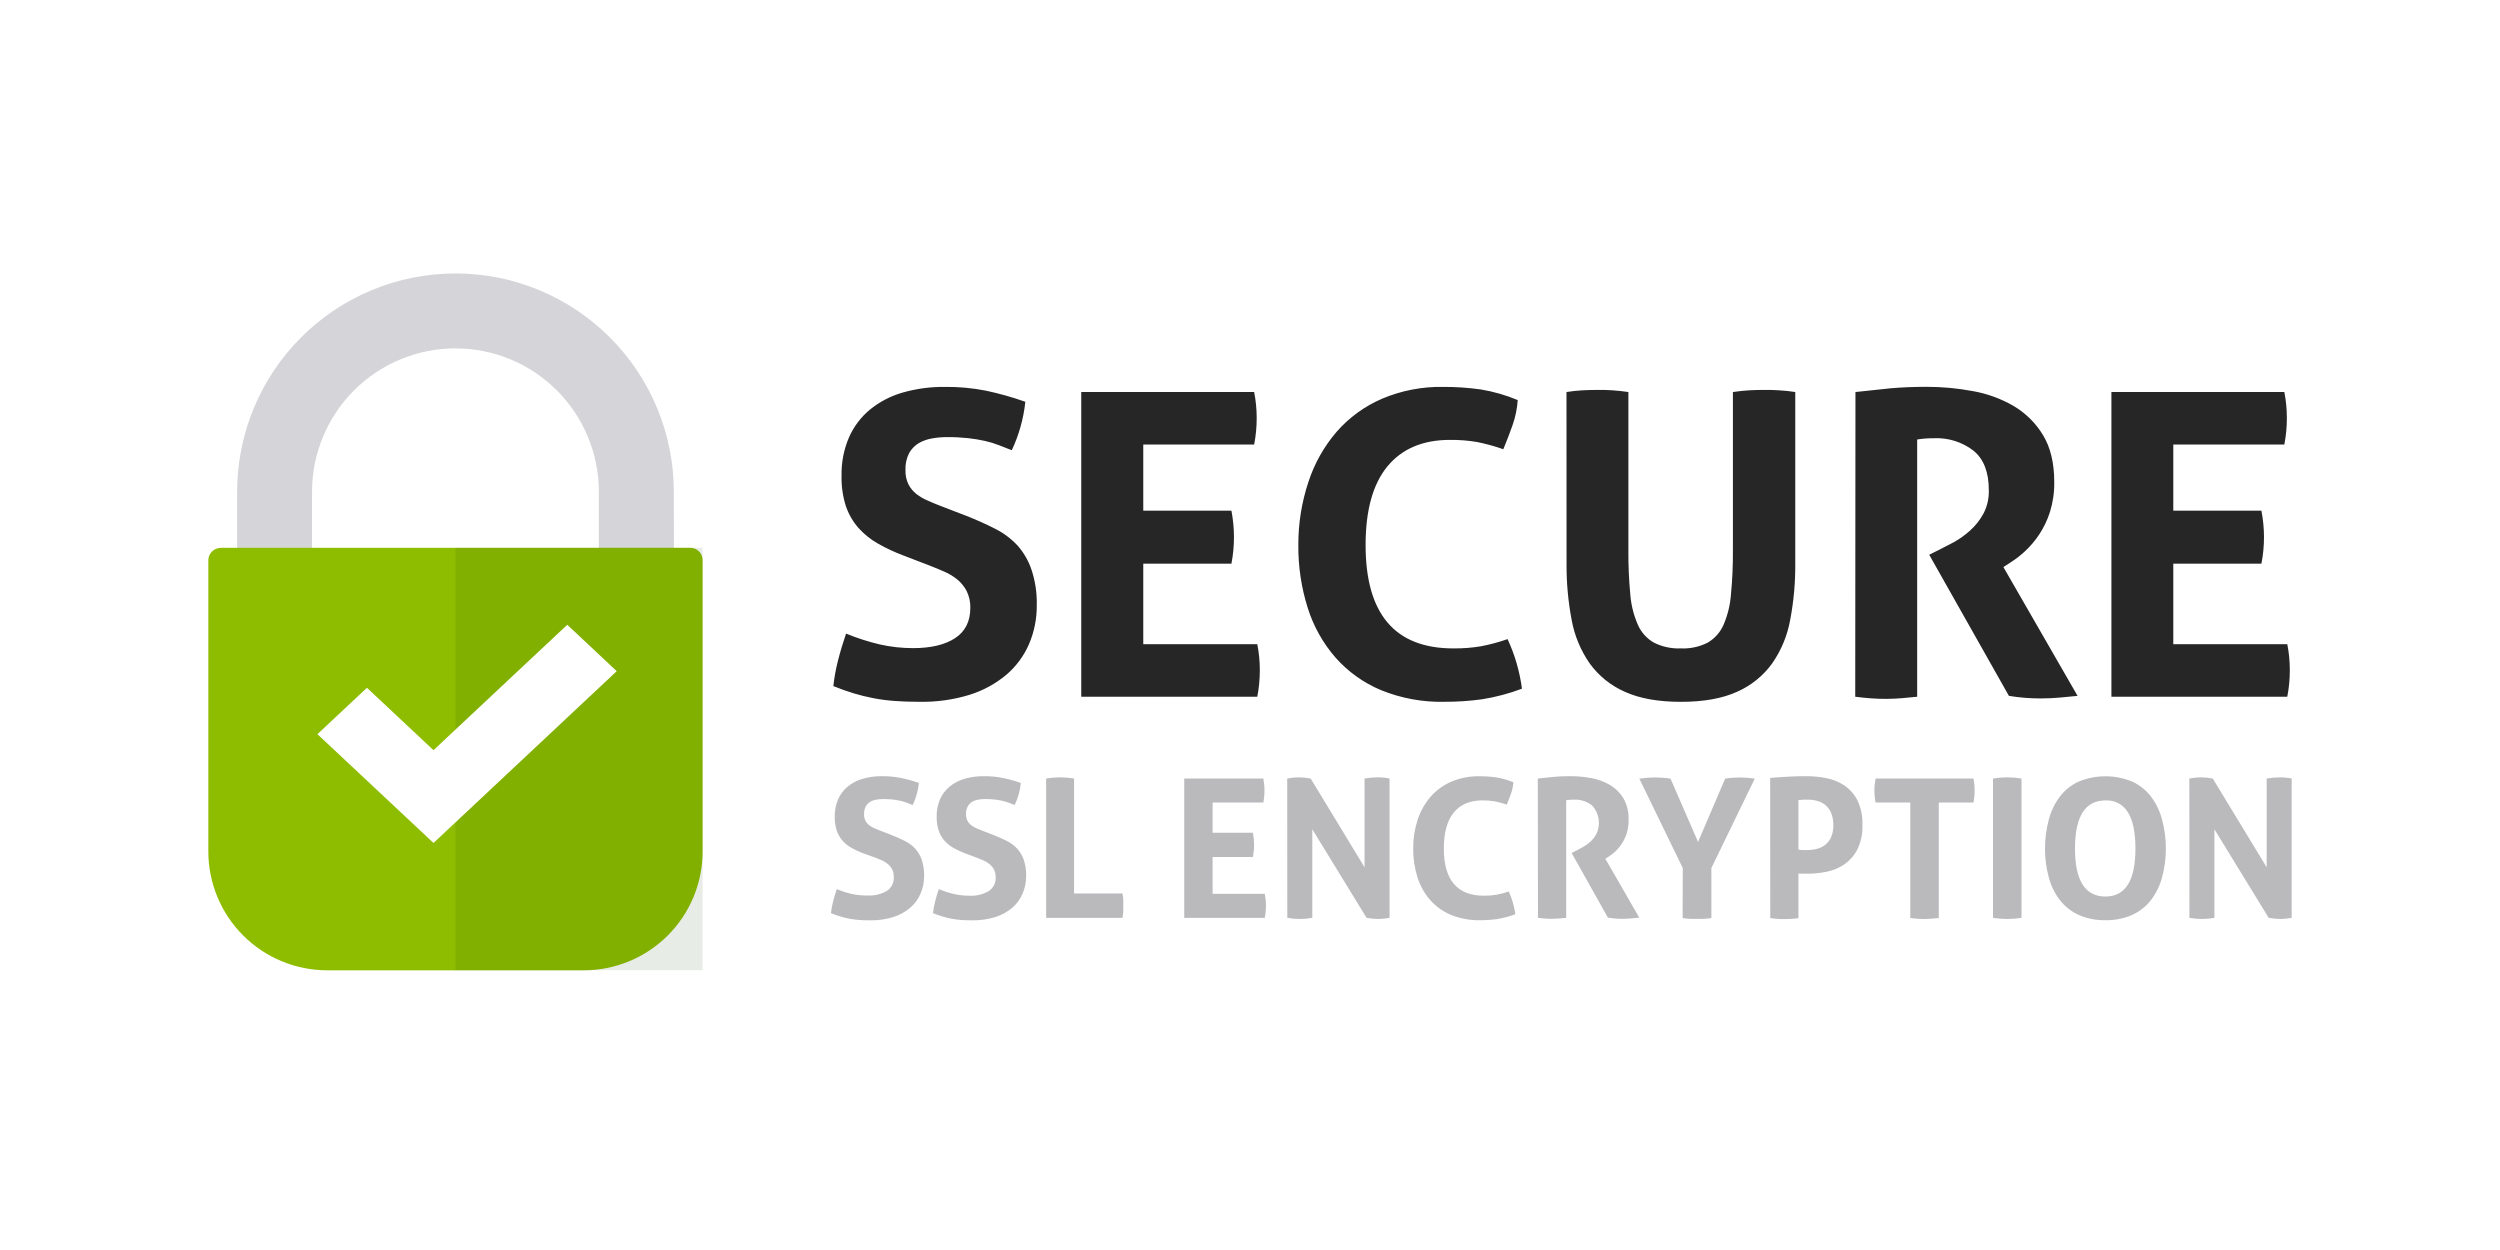
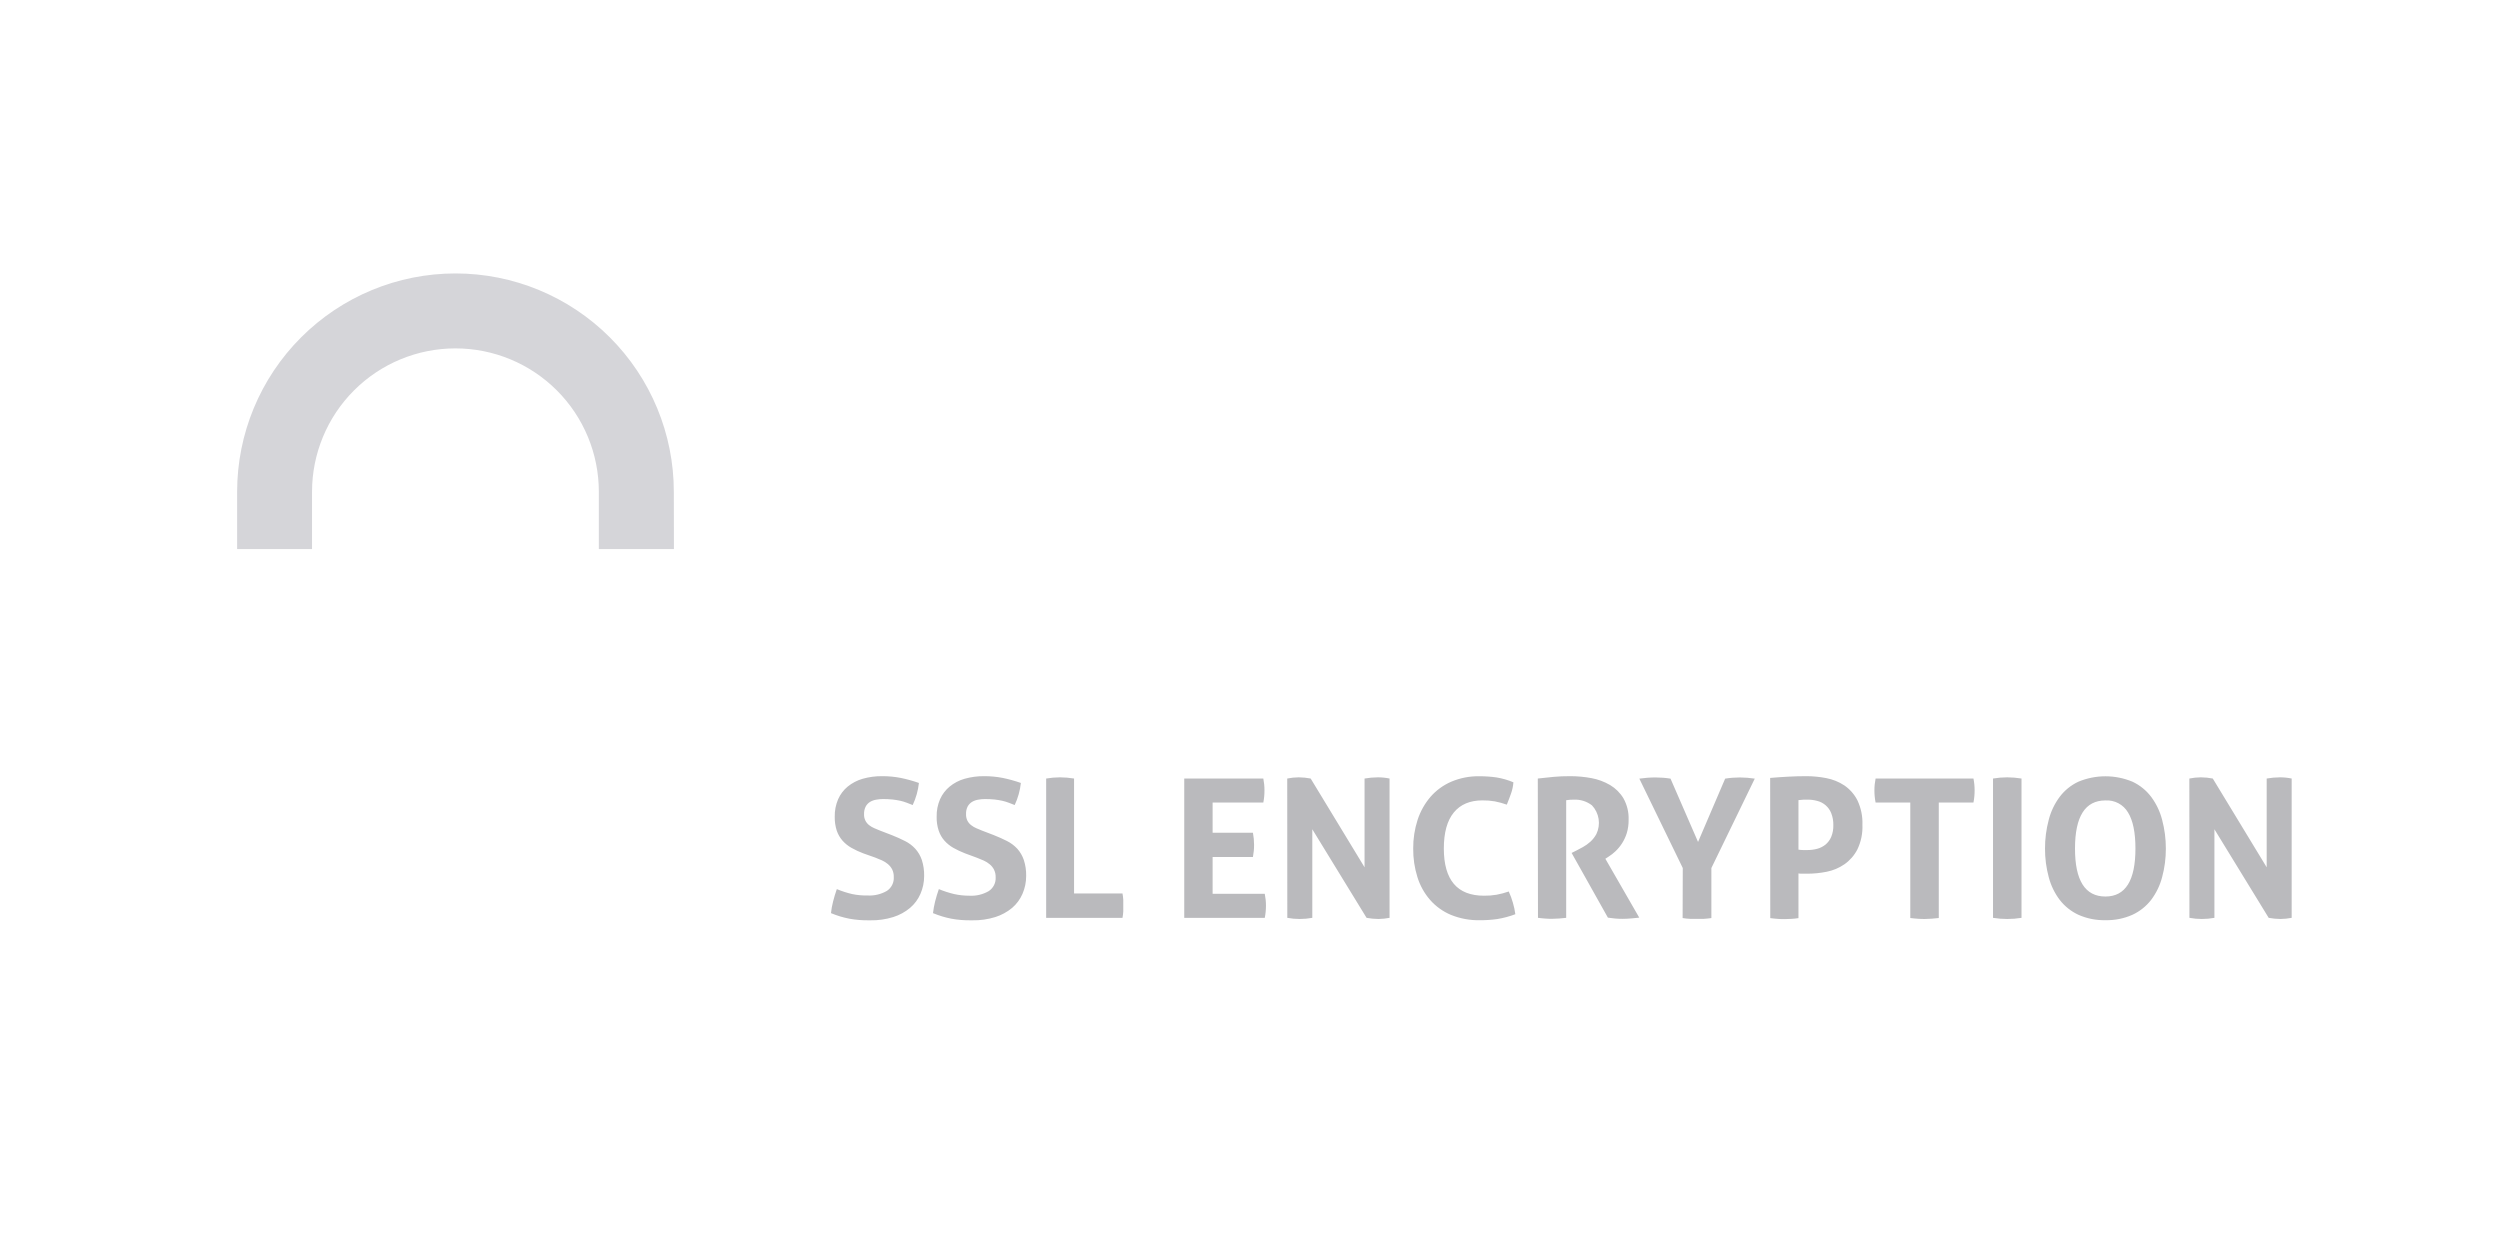
<svg xmlns="http://www.w3.org/2000/svg" width="192" height="96" viewBox="0 0 192 96" fill="none">
-   <rect width="192" height="96" fill="white" />
  <path d="M51.758 42.169H45.991V37.769C45.991 34.848 44.831 32.047 42.765 29.982C40.7 27.916 37.899 26.756 34.978 26.756C32.057 26.756 29.255 27.916 27.19 29.982C25.125 32.047 23.964 34.848 23.964 37.769V42.169H18.211V37.769C18.211 33.322 19.978 29.056 23.123 25.912C26.268 22.767 30.533 21 34.98 21C39.428 21 43.693 22.767 46.838 25.912C49.983 29.056 51.75 33.322 51.75 37.769L51.758 42.169Z" fill="#D5D5D9" />
-   <path d="M16.947 42.069H53.014C53.139 42.069 53.264 42.094 53.379 42.142C53.495 42.19 53.6 42.261 53.688 42.35C53.776 42.439 53.845 42.545 53.892 42.661C53.939 42.778 53.963 42.902 53.961 43.027V65.386C53.961 66.586 53.725 67.773 53.266 68.882C52.807 69.99 52.134 70.997 51.286 71.845C50.438 72.693 49.431 73.366 48.322 73.825C47.214 74.284 46.026 74.52 44.827 74.52H25.134C23.934 74.52 22.745 74.284 21.637 73.824C20.528 73.365 19.521 72.691 18.672 71.842C17.824 70.993 17.151 69.985 16.693 68.876C16.234 67.766 15.999 66.578 16 65.377V43.027C16 42.776 16.1 42.535 16.277 42.358C16.455 42.18 16.696 42.08 16.947 42.08V42.069Z" fill="#8EBD00" />
  <g style="mix-blend-mode:multiply" opacity="0.1">
-     <path d="M34.98 42.069H53.961V74.512H34.98V42.069Z" fill="#134200" />
-   </g>
-   <path d="M33.293 64.74L24.379 56.384L28.181 52.822L33.293 57.614L43.565 47.982L47.364 51.546L33.293 64.74Z" fill="white" />
-   <path d="M69.403 42.67C68.718 42.414 68.054 42.104 67.418 41.743C66.857 41.425 66.352 41.018 65.922 40.538C65.495 40.047 65.169 39.478 64.96 38.862C64.721 38.105 64.61 37.313 64.631 36.519C64.611 35.512 64.806 34.513 65.204 33.587C65.568 32.761 66.119 32.031 66.814 31.456C67.549 30.859 68.396 30.416 69.306 30.154C70.374 29.848 71.481 29.699 72.593 29.714C73.636 29.704 74.678 29.8 75.702 30C76.735 30.218 77.751 30.505 78.746 30.858C78.608 32.147 78.257 33.404 77.705 34.577L76.712 34.188C76.362 34.052 76.003 33.943 75.636 33.862C75.212 33.768 74.784 33.697 74.352 33.65C73.811 33.593 73.268 33.566 72.724 33.57C72.347 33.57 71.971 33.602 71.6 33.667C71.24 33.725 70.894 33.846 70.576 34.025C70.263 34.209 70.005 34.472 69.826 34.788C69.618 35.196 69.519 35.65 69.54 36.107C69.527 36.484 69.605 36.858 69.769 37.197C69.919 37.489 70.129 37.744 70.387 37.947C70.655 38.152 70.948 38.321 71.26 38.45C71.586 38.59 71.909 38.736 72.235 38.856L74.189 39.606C75.013 39.932 75.761 40.267 76.434 40.613C77.078 40.937 77.659 41.373 78.151 41.9C78.628 42.442 78.992 43.074 79.221 43.76C79.508 44.63 79.645 45.543 79.624 46.46C79.637 47.5 79.431 48.531 79.021 49.486C78.626 50.389 78.031 51.19 77.281 51.829C76.452 52.519 75.496 53.039 74.466 53.36C73.217 53.743 71.914 53.924 70.607 53.898C69.892 53.898 69.251 53.878 68.688 53.832C68.147 53.793 67.609 53.722 67.077 53.62C66.567 53.523 66.061 53.399 65.564 53.248C65.064 53.096 64.544 52.911 64.002 52.693C64.073 52.029 64.193 51.372 64.36 50.725C64.533 50.041 64.739 49.352 64.978 48.66C65.813 49.003 66.674 49.281 67.552 49.489C68.397 49.681 69.261 49.777 70.127 49.776C71.494 49.776 72.568 49.521 73.348 49.012C74.128 48.502 74.519 47.727 74.521 46.686C74.533 46.234 74.434 45.787 74.235 45.382C74.056 45.044 73.813 44.746 73.519 44.503C73.216 44.26 72.883 44.058 72.527 43.903C72.157 43.74 71.775 43.583 71.383 43.431L69.403 42.67ZM83.04 30.108H96.319C96.449 30.762 96.514 31.427 96.514 32.094C96.516 32.781 96.451 33.467 96.319 34.142H87.803V39.22H94.574C94.701 39.885 94.766 40.562 94.769 41.239C94.769 41.927 94.704 42.612 94.574 43.288H87.803V49.472H96.559C96.689 50.126 96.754 50.791 96.754 51.458C96.756 52.146 96.691 52.833 96.559 53.509H83.04V30.108ZM115.78 49.083C116.062 49.688 116.296 50.313 116.481 50.954C116.664 51.589 116.8 52.236 116.887 52.891C115.9 53.264 114.877 53.536 113.835 53.703C112.87 53.837 111.897 53.902 110.923 53.898C109.258 53.935 107.602 53.63 106.06 53.002C104.719 52.442 103.523 51.585 102.561 50.496C101.594 49.383 100.868 48.082 100.43 46.675C99.939 45.116 99.697 43.491 99.712 41.857C99.705 40.213 99.966 38.58 100.484 37.02C100.944 35.604 101.68 34.293 102.65 33.164C103.607 32.069 104.796 31.202 106.131 30.626C107.617 29.996 109.22 29.685 110.834 29.714C111.798 29.709 112.76 29.774 113.715 29.908C114.692 30.069 115.648 30.343 116.561 30.726C116.517 31.375 116.387 32.015 116.172 32.629C115.955 33.25 115.715 33.875 115.454 34.502C114.796 34.269 114.122 34.083 113.437 33.947C112.749 33.83 112.052 33.776 111.355 33.784C109.272 33.784 107.672 34.462 106.554 35.818C105.437 37.174 104.878 39.187 104.878 41.857C104.878 47.149 107.124 49.796 111.615 49.798C112.323 49.806 113.03 49.751 113.729 49.635C114.426 49.504 115.112 49.319 115.78 49.083V49.083ZM120.306 30.108C120.704 30.044 121.105 30 121.507 29.977C121.899 29.957 122.3 29.945 122.712 29.945C123.123 29.945 123.461 29.945 123.856 29.977C124.251 30.008 124.645 30.043 125.06 30.108V42.246C125.052 43.382 125.1 44.517 125.206 45.648C125.268 46.456 125.466 47.248 125.792 47.99C126.045 48.568 126.479 49.048 127.028 49.358C127.669 49.677 128.379 49.828 129.094 49.798C129.804 49.83 130.51 49.678 131.145 49.358C131.687 49.043 132.114 48.564 132.366 47.99C132.686 47.247 132.88 46.455 132.938 45.648C133.047 44.517 133.096 43.382 133.087 42.246V30.108C133.519 30.043 133.945 30 134.323 29.977C134.701 29.954 135.093 29.945 135.467 29.945C135.842 29.945 136.254 29.945 136.654 29.977C137.064 30 137.471 30.044 137.876 30.108V43.267C137.889 44.722 137.759 46.175 137.487 47.604C137.271 48.815 136.793 49.964 136.088 50.971C135.396 51.92 134.464 52.668 133.388 53.137C132.26 53.646 130.83 53.901 129.097 53.901C127.363 53.901 125.933 53.646 124.806 53.137C123.728 52.669 122.794 51.921 122.102 50.971C121.397 49.963 120.919 48.815 120.701 47.604C120.43 46.172 120.299 44.717 120.311 43.259L120.306 30.108ZM142.499 30.108C143.452 30 144.348 29.904 145.185 29.822C146.02 29.748 146.947 29.708 147.968 29.708C149.153 29.707 150.334 29.816 151.498 30.034C152.606 30.227 153.672 30.615 154.645 31.178C155.574 31.727 156.352 32.499 156.908 33.424C157.48 34.368 157.766 35.566 157.766 37.02C157.779 37.795 157.669 38.567 157.44 39.308C157.246 39.925 156.966 40.511 156.61 41.05C156.299 41.52 155.933 41.951 155.521 42.335C155.178 42.654 154.807 42.941 154.413 43.193L153.861 43.551L159.557 53.443C159.122 53.486 158.667 53.532 158.19 53.574C157.712 53.617 157.223 53.64 156.725 53.64C155.907 53.641 155.091 53.575 154.285 53.443L148.163 42.604L148.944 42.215C149.247 42.063 149.616 41.869 150.051 41.643C150.503 41.389 150.925 41.086 151.31 40.739C151.723 40.367 152.07 39.926 152.334 39.437C152.623 38.878 152.763 38.255 152.74 37.626C152.74 36.259 152.349 35.255 151.567 34.614C150.703 33.947 149.631 33.608 148.541 33.656C148.105 33.652 147.669 33.685 147.239 33.753V53.509C146.85 53.551 146.458 53.589 146.069 53.62C145.68 53.652 145.297 53.672 144.925 53.672C144.553 53.672 144.164 53.672 143.752 53.637C143.34 53.603 142.916 53.572 142.482 53.509L142.499 30.108ZM162.157 30.108H175.437C175.566 30.762 175.631 31.427 175.631 32.094C175.633 32.781 175.568 33.467 175.437 34.142H166.909V39.22H173.677C173.806 39.885 173.872 40.561 173.875 41.239C173.875 41.927 173.809 42.613 173.677 43.288H166.909V49.472H175.663C175.793 50.126 175.859 50.791 175.857 51.458C175.861 52.146 175.795 52.833 175.663 53.509H162.157V30.108Z" fill="#262626" />
+     </g>
  <path d="M66.293 65.535C65.981 65.418 65.677 65.276 65.387 65.112C65.13 64.966 64.899 64.78 64.703 64.559C64.508 64.335 64.358 64.075 64.262 63.793C64.152 63.447 64.1 63.086 64.108 62.723C64.098 62.262 64.187 61.805 64.368 61.381C64.534 61.004 64.786 60.671 65.103 60.409C65.441 60.135 65.83 59.931 66.248 59.811C66.736 59.672 67.242 59.605 67.749 59.61C68.23 59.608 68.709 59.653 69.18 59.745C69.652 59.842 70.118 59.971 70.573 60.131C70.509 60.719 70.348 61.292 70.095 61.827L69.64 61.65C69.481 61.589 69.318 61.539 69.151 61.501C68.957 61.459 68.76 61.426 68.562 61.404C68.315 61.379 68.067 61.366 67.818 61.367C67.647 61.367 67.475 61.382 67.306 61.413C67.141 61.438 66.982 61.493 66.837 61.576C66.694 61.66 66.575 61.78 66.494 61.925C66.397 62.111 66.351 62.319 66.359 62.528C66.352 62.689 66.383 62.849 66.45 62.996C66.517 63.142 66.619 63.27 66.745 63.369C66.869 63.466 67.004 63.546 67.149 63.607C67.297 63.673 67.435 63.733 67.595 63.793L68.488 64.136C68.865 64.285 69.209 64.439 69.515 64.597C69.808 64.744 70.073 64.944 70.296 65.186C70.519 65.435 70.689 65.727 70.796 66.044C70.924 66.441 70.983 66.857 70.974 67.274C70.976 67.75 70.879 68.22 70.687 68.656C70.507 69.07 70.234 69.437 69.889 69.729C69.51 70.045 69.073 70.283 68.602 70.43C68.032 70.607 67.437 70.692 66.84 70.681C66.511 70.681 66.219 70.681 65.962 70.653C65.714 70.633 65.468 70.6 65.224 70.555C64.992 70.51 64.76 70.452 64.531 70.384C64.302 70.315 64.065 70.229 63.819 70.129C63.851 69.826 63.905 69.526 63.982 69.231C64.062 68.916 64.156 68.602 64.268 68.284C64.649 68.443 65.042 68.57 65.444 68.664C65.835 68.745 66.234 68.782 66.634 68.773C67.148 68.802 67.66 68.68 68.107 68.424C68.282 68.31 68.424 68.151 68.518 67.964C68.612 67.777 68.655 67.569 68.642 67.36C68.649 67.154 68.606 66.95 68.516 66.765C68.434 66.611 68.323 66.474 68.19 66.362C68.052 66.246 67.899 66.15 67.735 66.076C67.566 66.001 67.392 65.93 67.215 65.861L66.293 65.535ZM74.109 65.535C73.8 65.417 73.501 65.275 73.213 65.112C72.957 64.966 72.726 64.779 72.53 64.559C72.334 64.335 72.186 64.075 72.092 63.793C71.979 63.448 71.926 63.086 71.935 62.723C71.925 62.262 72.014 61.805 72.195 61.381C72.363 61.004 72.615 60.672 72.933 60.409C73.27 60.134 73.659 59.93 74.077 59.811C74.567 59.672 75.073 59.605 75.582 59.61C76.062 59.608 76.541 59.653 77.012 59.745C77.484 59.842 77.948 59.971 78.403 60.131C78.34 60.719 78.18 61.292 77.928 61.827L77.473 61.65C77.313 61.589 77.148 61.539 76.981 61.501C76.787 61.459 76.591 61.426 76.394 61.404C76.146 61.379 75.897 61.366 75.648 61.367C75.476 61.367 75.305 61.382 75.136 61.413C74.971 61.438 74.812 61.493 74.667 61.576C74.524 61.66 74.406 61.781 74.323 61.925C74.228 62.111 74.182 62.319 74.192 62.528C74.186 62.7 74.222 62.871 74.295 63.026C74.364 63.16 74.461 63.277 74.581 63.369C74.703 63.467 74.837 63.547 74.981 63.607C75.13 63.673 75.267 63.733 75.428 63.793L76.323 64.136C76.698 64.285 77.041 64.439 77.35 64.597C77.643 64.746 77.907 64.945 78.131 65.186C78.352 65.436 78.522 65.728 78.629 66.044C78.758 66.441 78.819 66.857 78.809 67.274C78.811 67.75 78.714 68.22 78.523 68.656C78.343 69.069 78.071 69.436 77.728 69.729C77.348 70.043 76.911 70.281 76.44 70.43C75.869 70.607 75.273 70.692 74.675 70.681C74.349 70.681 74.057 70.681 73.797 70.653C73.55 70.633 73.305 70.601 73.062 70.555C72.827 70.51 72.598 70.452 72.37 70.384C72.141 70.315 71.903 70.229 71.654 70.129C71.689 69.826 71.743 69.526 71.817 69.231C71.897 68.916 71.992 68.602 72.103 68.284C72.485 68.442 72.878 68.569 73.279 68.664C73.665 68.75 74.06 68.792 74.455 68.79C74.969 68.819 75.481 68.698 75.928 68.441C76.104 68.327 76.246 68.168 76.34 67.982C76.435 67.795 76.478 67.586 76.466 67.377C76.473 67.171 76.429 66.967 76.337 66.782C76.257 66.627 76.146 66.49 76.011 66.379C75.873 66.263 75.72 66.167 75.556 66.093C75.388 66.018 75.216 65.947 75.036 65.878L74.109 65.535ZM80.345 59.791C80.694 59.732 81.047 59.701 81.401 59.699C81.765 59.701 82.128 59.731 82.488 59.791V68.616H86.207C86.237 68.775 86.257 68.937 86.267 69.099V70.006C86.257 70.169 86.237 70.332 86.207 70.492H80.345V59.791ZM90.95 59.791H97.023C97.082 60.089 97.112 60.393 97.111 60.697C97.113 61.012 97.084 61.327 97.023 61.636H93.129V63.956H96.225C96.283 64.26 96.312 64.57 96.313 64.88C96.314 65.195 96.284 65.509 96.225 65.818H93.129V68.644H97.134C97.195 68.944 97.226 69.249 97.226 69.554C97.226 69.869 97.196 70.183 97.134 70.492H90.95V59.791ZM98.859 59.791C99.148 59.732 99.442 59.701 99.737 59.699C100.047 59.701 100.355 59.731 100.659 59.791L104.798 66.608V59.791C105.137 59.732 105.481 59.701 105.825 59.699C106.125 59.699 106.424 59.73 106.718 59.791V70.49C106.435 70.544 106.147 70.574 105.859 70.578C105.555 70.575 105.252 70.545 104.953 70.49L100.785 63.687V70.49C100.465 70.548 100.142 70.578 99.818 70.578C99.498 70.578 99.179 70.549 98.865 70.49L98.859 59.791ZM115.872 68.467C116 68.744 116.106 69.031 116.189 69.325C116.275 69.616 116.338 69.912 116.378 70.212C115.927 70.383 115.461 70.507 114.985 70.584C114.543 70.646 114.098 70.675 113.652 70.673C112.893 70.688 112.138 70.549 111.435 70.264C110.822 70.008 110.275 69.617 109.836 69.119C109.393 68.611 109.061 68.015 108.86 67.371C108.637 66.659 108.527 65.915 108.534 65.169C108.528 64.418 108.643 63.671 108.874 62.957C109.086 62.311 109.422 61.712 109.864 61.195C110.302 60.694 110.847 60.297 111.458 60.034C112.138 59.746 112.871 59.604 113.609 59.616C114.049 59.615 114.489 59.644 114.925 59.705C115.373 59.778 115.811 59.904 116.229 60.08C116.208 60.373 116.148 60.661 116.049 60.938C115.949 61.224 115.84 61.51 115.723 61.796C115.422 61.689 115.113 61.605 114.799 61.544C114.484 61.49 114.165 61.465 113.846 61.47C112.893 61.47 112.161 61.78 111.652 62.4C111.143 63.019 110.887 63.94 110.886 65.16C110.886 67.58 111.913 68.79 113.966 68.79C114.29 68.795 114.614 68.77 114.933 68.716C115.252 68.658 115.566 68.574 115.872 68.467V68.467ZM118.103 59.791C118.541 59.739 118.961 59.699 119.33 59.662C119.699 59.625 120.137 59.61 120.603 59.61C121.145 59.611 121.686 59.661 122.219 59.759C122.723 59.851 123.207 60.031 123.65 60.288C124.074 60.539 124.429 60.892 124.683 61.315C124.963 61.817 125.1 62.386 125.077 62.96C125.084 63.316 125.034 63.67 124.929 64.01C124.759 64.539 124.457 65.016 124.05 65.395C123.895 65.541 123.725 65.673 123.544 65.787L123.292 65.953L125.895 70.475L125.272 70.535C125.054 70.555 124.828 70.567 124.602 70.567C124.229 70.567 123.856 70.536 123.487 70.475L120.7 65.506L121.058 65.326C121.198 65.257 121.367 65.169 121.564 65.057C121.77 64.943 121.962 64.805 122.137 64.648C122.325 64.478 122.483 64.277 122.603 64.053C122.775 63.694 122.835 63.292 122.774 62.899C122.714 62.506 122.535 62.14 122.262 61.85C121.867 61.546 121.376 61.391 120.878 61.413C120.679 61.411 120.48 61.426 120.283 61.456V70.49C120.103 70.507 119.925 70.527 119.745 70.541C119.565 70.555 119.393 70.564 119.224 70.564C119.056 70.564 118.878 70.564 118.689 70.547C118.501 70.53 118.306 70.518 118.117 70.49L118.103 59.791ZM129.237 66.665L125.901 59.799C126.315 59.739 126.733 59.708 127.151 59.708C127.535 59.708 127.917 59.738 128.296 59.799L130.41 64.662L132.492 59.799C132.866 59.738 133.244 59.708 133.622 59.708C134.005 59.71 134.388 59.741 134.766 59.799L131.434 66.665V70.507C131.243 70.535 131.052 70.555 130.862 70.567H129.797C129.614 70.567 129.428 70.535 129.225 70.507L129.237 66.665ZM135.948 59.745C136.406 59.705 136.866 59.673 137.332 59.648C137.799 59.622 138.271 59.61 138.748 59.61C139.255 59.612 139.759 59.662 140.256 59.759C140.75 59.852 141.221 60.041 141.641 60.317C142.067 60.608 142.413 61.002 142.648 61.461C142.927 62.051 143.06 62.7 143.034 63.352C143.061 64.002 142.928 64.648 142.648 65.234C142.413 65.692 142.07 66.085 141.649 66.379C141.239 66.661 140.776 66.856 140.287 66.951C139.8 67.049 139.303 67.099 138.806 67.1H138.442C138.328 67.1 138.219 67.1 138.122 67.08V70.512C137.939 70.541 137.755 70.56 137.57 70.57C137.392 70.57 137.218 70.587 137.049 70.587C136.88 70.587 136.717 70.587 136.529 70.57C136.34 70.552 136.148 70.541 135.956 70.512L135.948 59.745ZM138.122 65.252C138.232 65.271 138.344 65.282 138.457 65.283H138.837C139.083 65.282 139.329 65.25 139.567 65.186C139.797 65.124 140.012 65.014 140.199 64.865C140.389 64.706 140.539 64.504 140.636 64.276C140.753 63.991 140.809 63.685 140.8 63.378C140.808 63.059 140.753 62.742 140.636 62.445C140.545 62.216 140.4 62.012 140.214 61.849C140.028 61.687 139.806 61.57 139.567 61.51C139.329 61.445 139.084 61.412 138.837 61.413H138.531L138.122 61.45V65.252ZM146.71 61.636H144.046C143.985 61.327 143.954 61.013 143.955 60.697C143.955 60.393 143.986 60.089 144.046 59.791H151.561C151.621 60.089 151.651 60.393 151.65 60.697C151.652 61.012 151.622 61.327 151.561 61.636H148.898V70.504C148.718 70.521 148.54 70.541 148.36 70.555C148.18 70.57 148.008 70.578 147.84 70.578C147.671 70.578 147.491 70.578 147.296 70.561C147.102 70.544 146.907 70.532 146.71 70.504V61.636ZM153.063 59.791C153.422 59.731 153.786 59.7 154.15 59.699C154.519 59.701 154.887 59.731 155.252 59.791V70.49C154.527 70.608 153.788 70.608 153.063 70.49V59.791ZM161.697 70.67C160.98 70.687 160.269 70.545 159.614 70.252C159.053 69.99 158.562 69.598 158.184 69.108C157.792 68.588 157.507 67.996 157.343 67.366C157.15 66.65 157.054 65.912 157.057 65.172C157.054 64.425 157.151 63.682 157.343 62.96C157.506 62.324 157.791 61.725 158.184 61.198C158.559 60.701 159.05 60.302 159.614 60.037C160.274 59.761 160.982 59.619 161.697 59.619C162.412 59.619 163.12 59.761 163.779 60.037C164.343 60.302 164.834 60.701 165.21 61.198C165.602 61.725 165.888 62.324 166.051 62.96C166.243 63.682 166.339 64.425 166.337 65.172C166.34 65.912 166.244 66.65 166.051 67.366C165.887 67.996 165.601 68.588 165.21 69.108C164.831 69.598 164.341 69.99 163.779 70.252C163.125 70.545 162.413 70.687 161.697 70.67V70.67ZM161.697 68.853C163.236 68.853 164.004 67.623 164.002 65.163C164.002 63.933 163.812 63.01 163.43 62.394C163.254 62.096 162.999 61.852 162.693 61.689C162.387 61.527 162.042 61.452 161.697 61.473C160.141 61.473 159.361 62.703 159.36 65.163C159.358 67.623 160.137 68.853 161.697 68.853ZM168.142 59.791C168.431 59.732 168.725 59.701 169.02 59.699C169.329 59.701 169.638 59.731 169.941 59.791L174.081 66.608V59.791C174.42 59.732 174.763 59.701 175.108 59.699C175.407 59.699 175.706 59.73 176 59.791V70.49C175.717 70.544 175.43 70.574 175.142 70.578C174.838 70.575 174.534 70.545 174.235 70.49L170.067 63.687V70.49C169.748 70.548 169.424 70.578 169.1 70.578C168.781 70.578 168.462 70.549 168.148 70.49L168.142 59.791Z" fill="#BABABD" />
</svg>